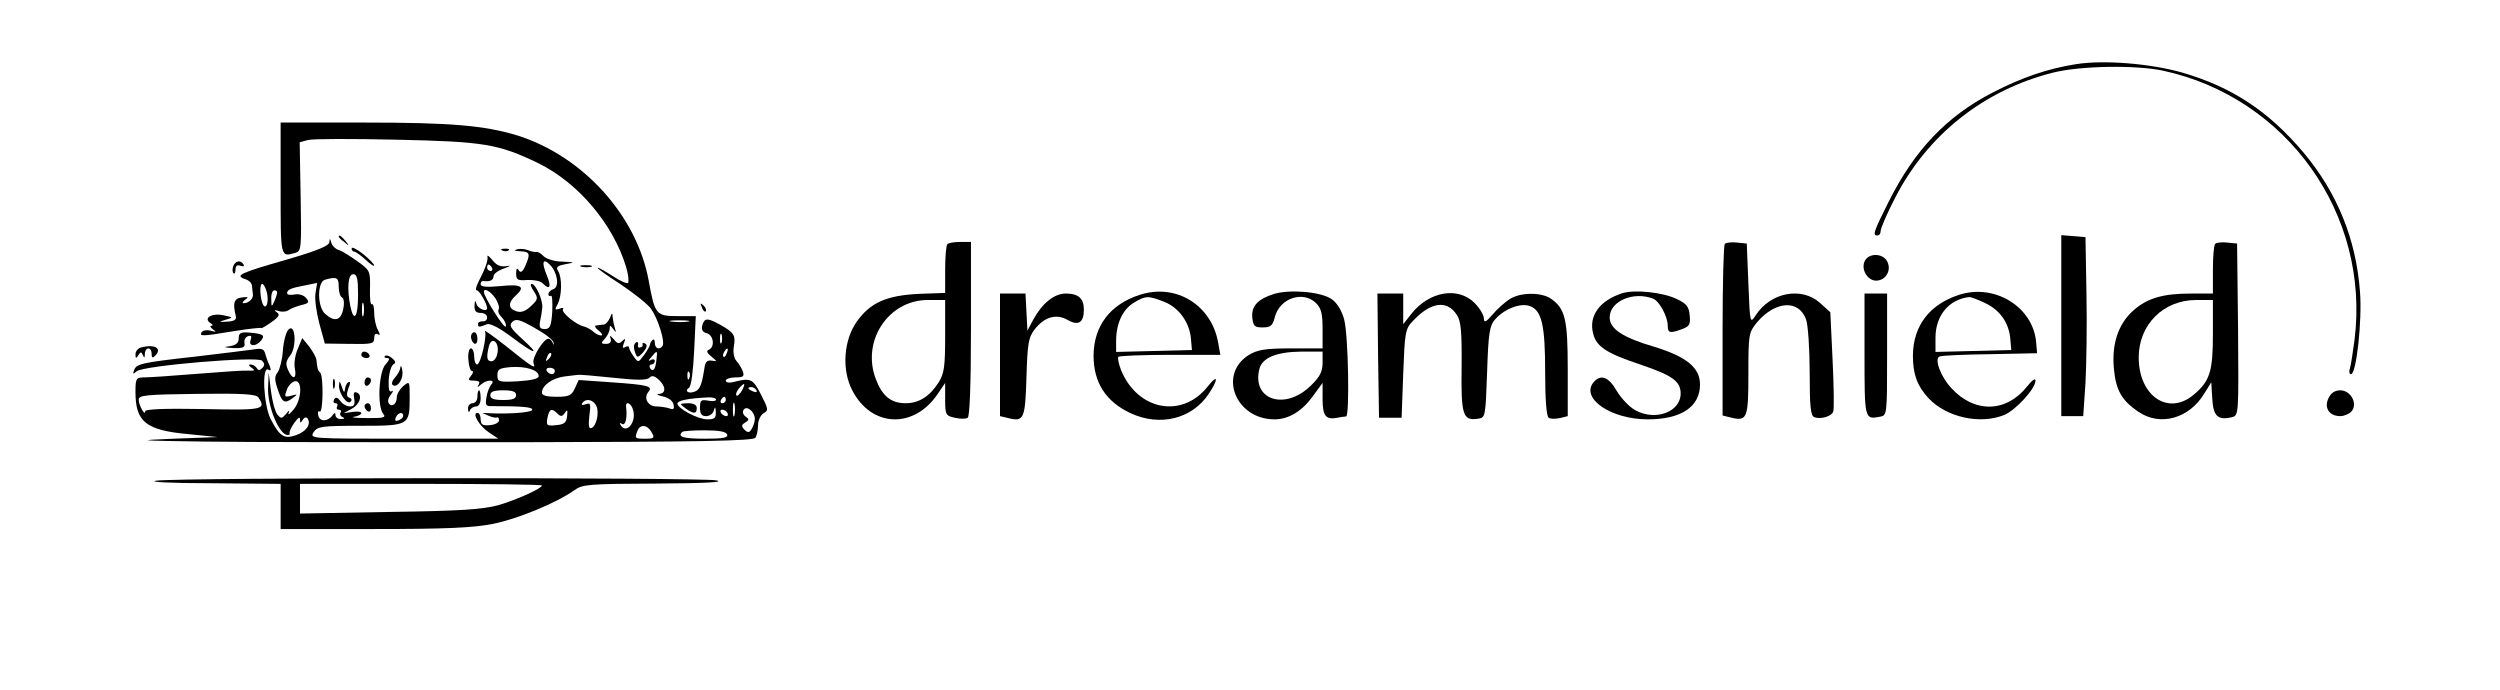
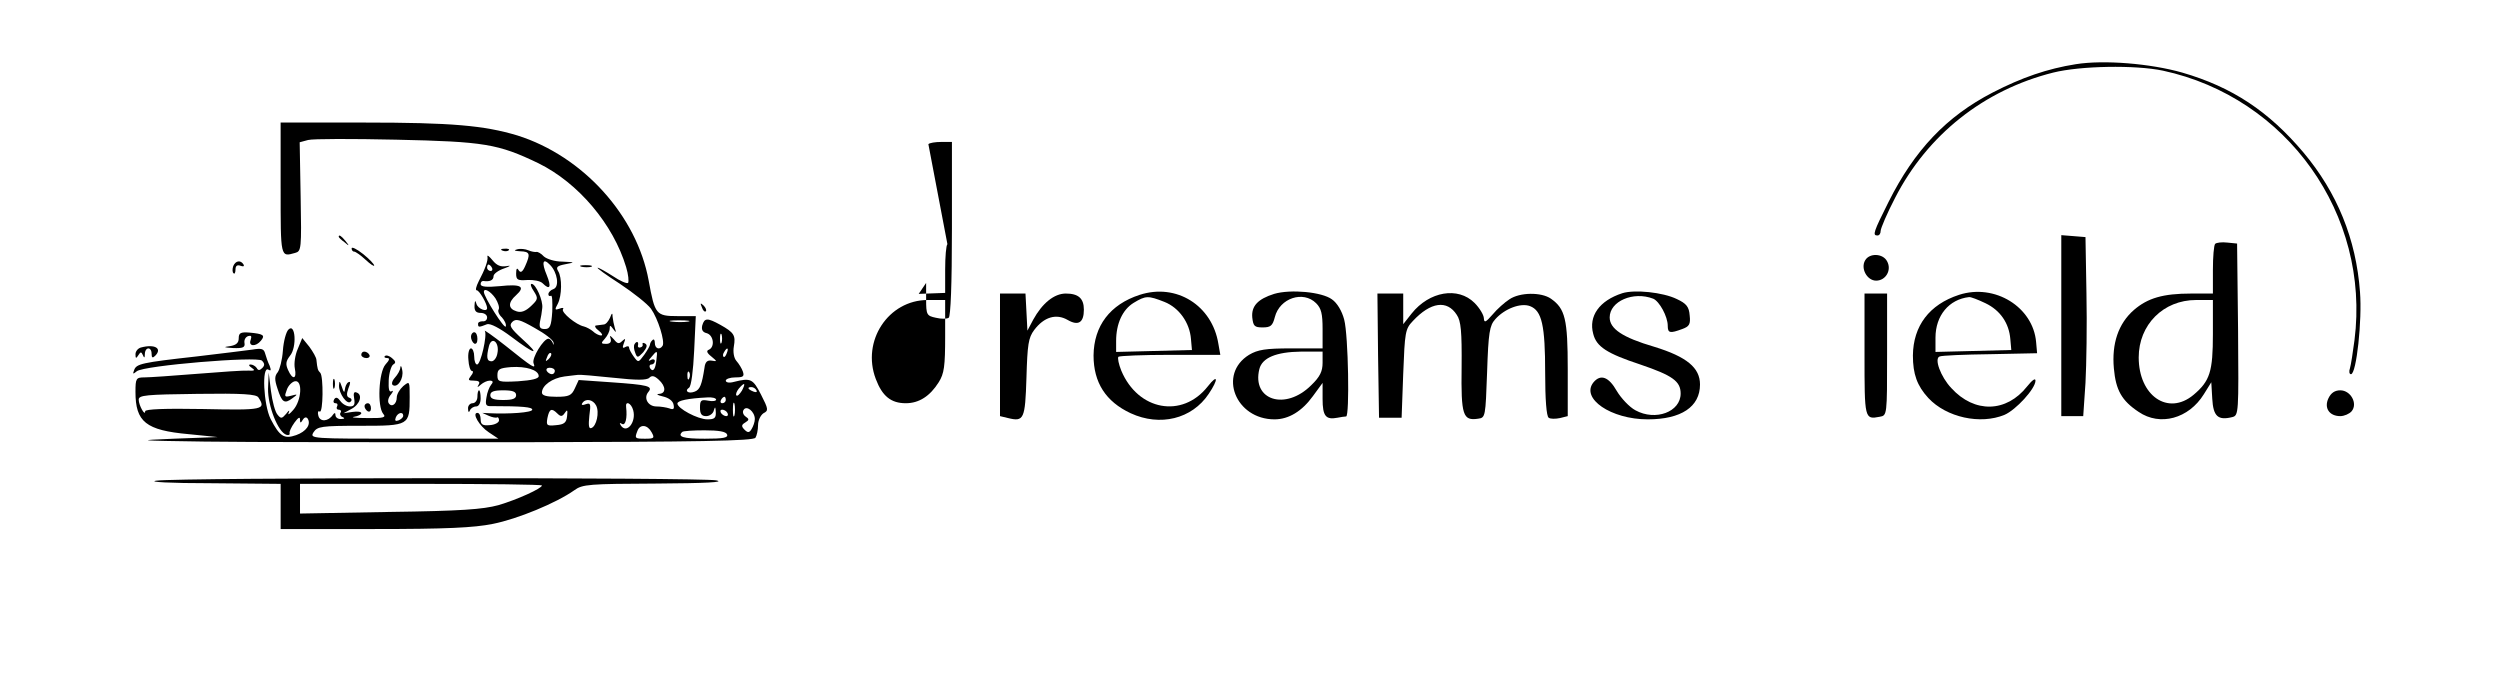
<svg xmlns="http://www.w3.org/2000/svg" version="1.0" width="775pt" height="214pt" viewBox="0 0 775 214" preserveAspectRatio="xMidYMid meet">
  <g transform="translate(0,214) scale(0.1,-0.1)" fill="#000000" stroke="none">
    <path d="M6435 1941 c-88 -14 -167 -41 -258 -88 -143 -74 -242 -178 -323 -340 -46 -92 -50 -103 -34 -103 6 0 10 6 10 14 0 8 20 55 45 103 100 195 275 334 490 388 84 21 254 24 340 6 385 -83 643 -446 594 -835 -5 -38 -11 -77 -14 -87 -4 -11 -2 -19 3 -19 17 0 35 168 28 255 -12 164 -71 308 -175 432 -108 128 -221 203 -376 248 -98 28 -243 40 -330 26z" />
    <path d="M870 1555 c0 -215 -1 -212 45 -199 19 5 20 12 17 174 l-3 169 26 7 c15 4 138 4 273 1 274 -6 316 -13 441 -73 124 -61 232 -189 272 -322 7 -23 9 -45 6 -49 -4 -3 -25 6 -47 21 -22 14 -43 26 -47 26 -5 0 27 -23 69 -50 42 -28 85 -62 96 -77 22 -31 44 -102 36 -115 -9 -14 -24 -9 -24 9 0 9 -3 13 -7 9 -5 -4 -8 -11 -8 -14 0 -4 -8 -18 -18 -32 -18 -24 -18 -25 -32 -6 -8 11 -15 24 -15 29 0 4 -5 5 -12 1 -8 -5 -9 -1 -4 12 6 15 5 16 -5 7 -10 -10 -15 -9 -26 5 -12 13 -14 14 -10 2 3 -10 -2 -16 -14 -16 -16 0 -17 2 -4 16 8 9 15 23 15 31 0 12 2 11 11 -1 9 -12 10 -12 5 3 -3 10 -6 26 -7 35 0 13 -2 13 -8 -3 -5 -11 -13 -21 -20 -21 -6 -1 -16 -2 -23 -3 -6 0 -3 -8 8 -16 10 -8 14 -15 7 -15 -6 0 -18 6 -25 13 -7 6 -20 13 -28 15 -24 5 -70 43 -65 53 4 5 -1 6 -11 2 -14 -5 -15 -3 -5 15 13 25 14 82 1 102 -7 12 -3 16 23 21 31 6 30 6 -10 8 -23 0 -48 8 -57 16 -8 9 -19 15 -23 14 -4 -1 -16 1 -25 5 -9 4 -25 6 -35 3 -12 -3 -8 -5 10 -6 30 -1 32 -8 15 -46 -8 -18 -14 -22 -20 -13 -5 9 -8 6 -8 -10 0 -20 5 -22 35 -20 19 1 40 -3 47 -10 23 -23 28 -12 13 25 -17 40 -12 55 10 32 23 -23 30 -68 11 -75 -9 -3 -16 -10 -16 -16 0 -5 3 -7 8 -5 4 3 5 -19 4 -49 -3 -45 -7 -54 -23 -54 -15 0 -18 5 -15 23 3 12 6 31 7 42 3 23 -20 75 -33 75 -5 0 -2 -10 7 -23 14 -22 13 -25 -9 -46 -17 -16 -31 -21 -45 -16 -26 8 -27 27 -1 50 30 27 15 35 -50 28 -42 -4 -60 -2 -60 6 0 6 3 10 8 10 20 -3 32 2 32 15 0 7 15 18 33 24 20 7 22 10 7 7 -18 -3 -30 2 -43 18 -10 12 -17 18 -16 12 3 -12 -8 -41 -27 -77 -8 -16 -11 -28 -6 -28 8 0 32 -42 32 -55 0 -14 -29 -2 -33 13 -4 13 -5 11 -6 -5 -1 -17 5 -23 19 -23 11 0 20 -6 20 -14 0 -8 -6 -13 -14 -12 -8 0 -15 -3 -14 -9 0 -10 3 -10 28 0 10 3 39 -12 75 -39 74 -56 93 -60 34 -7 -36 33 -42 42 -31 53 11 11 23 8 70 -19 31 -17 57 -37 58 -45 1 -9 0 -9 -3 0 -3 6 -8 12 -13 12 -15 0 -52 -60 -46 -76 8 -20 -2 -14 -88 55 -38 30 -67 50 -63 45 8 -13 -13 -104 -24 -104 -5 0 -9 11 -9 25 0 14 -5 25 -10 25 -6 0 -10 -16 -8 -35 1 -19 6 -35 11 -35 5 0 4 -7 -3 -15 -10 -13 -9 -15 9 -15 15 0 20 -4 15 -12 -6 -10 -4 -10 7 0 7 6 19 12 27 12 10 0 12 -4 5 -12 -6 -7 -13 -25 -15 -40 -4 -23 -2 -28 16 -27 96 0 126 -3 126 -11 0 -9 -71 -14 -135 -11 l-20 1 20 -9 c11 -5 23 -7 26 -5 3 2 6 -3 6 -9 0 -7 -13 -14 -29 -15 -22 -2 -28 2 -28 18 0 11 -4 20 -10 20 -18 0 6 -41 35 -60 l30 -20 -293 0 c-290 0 -292 0 -280 20 12 18 24 20 145 20 152 0 153 1 153 89 0 50 0 50 -20 34 -11 -10 -20 -25 -20 -35 0 -21 -16 -32 -25 -18 -4 6 -1 18 7 27 7 9 8 14 2 10 -8 -4 -10 7 -9 34 1 23 8 45 14 49 9 5 8 10 -4 20 -8 7 -18 10 -22 6 -3 -3 0 -6 7 -6 9 0 8 -6 -5 -20 -21 -24 -26 -130 -7 -153 10 -11 1 -14 -51 -13 -34 0 -52 2 -39 4 12 2 22 7 22 11 0 5 -12 6 -27 4 l-28 -4 24 13 c27 14 36 44 17 51 -9 4 -11 -2 -8 -19 3 -18 0 -24 -13 -24 -10 0 -23 7 -30 17 -8 11 -14 13 -19 5 -4 -7 -2 -12 4 -12 6 0 8 -4 5 -10 -3 -5 -1 -10 5 -10 6 0 9 -4 6 -9 -4 -5 0 -12 6 -14 8 -3 6 -6 -4 -6 -10 -1 -18 5 -18 12 0 8 -3 8 -8 1 -14 -21 -40 -23 -45 -3 -3 10 -1 17 4 13 11 -6 12 109 2 120 -8 8 -9 12 -12 40 0 7 -11 26 -22 41 l-22 27 -14 -34 c-8 -18 -12 -45 -9 -60 7 -34 -7 -37 -21 -5 -8 18 -7 27 6 44 22 26 17 104 -5 81 -7 -7 -15 -36 -17 -65 -2 -29 -10 -59 -16 -67 -10 -12 -10 -23 -1 -50 14 -44 22 -49 46 -31 18 13 18 14 -4 8 -20 -5 -21 -3 -13 18 4 13 16 25 25 27 25 5 21 -60 -5 -89 -11 -13 -18 -17 -14 -9 4 10 1 9 -8 -3 -13 -15 -16 -16 -27 -2 -7 8 -16 41 -20 73 l-7 57 -2 -50 c-1 -53 31 -135 57 -143 7 -2 11 0 10 5 -2 4 5 19 15 33 11 15 17 19 17 10 0 -12 2 -13 9 -1 5 8 11 9 15 3 11 -18 -5 -40 -36 -51 -37 -13 -51 -4 -79 50 -22 44 -28 166 -7 153 8 -5 9 -2 4 12 -5 10 -11 27 -14 38 -4 15 -11 17 -41 12 -20 -3 -97 -12 -171 -21 -171 -19 -187 -23 -194 -42 -5 -13 -4 -14 8 -4 22 18 374 47 388 33 9 -9 9 -15 1 -23 -8 -8 -13 -8 -17 0 -4 6 -13 11 -19 11 -7 0 -6 -4 3 -10 12 -8 10 -10 -10 -9 -14 1 -86 -4 -160 -10 -74 -6 -147 -11 -162 -11 -26 0 -28 -3 -28 -45 0 -93 32 -119 165 -131 l90 -9 -135 -5 c-124 -5 -116 -6 95 -9 127 -2 561 -2 965 -2 567 1 736 4 742 14 4 6 8 24 8 39 0 15 8 31 17 37 16 8 15 13 -8 58 -25 49 -32 52 -84 39 -14 -4 -25 -2 -25 4 0 5 13 10 30 10 24 0 28 3 23 18 -3 9 -12 24 -20 33 -8 9 -11 28 -8 45 6 34 1 43 -42 67 -40 22 -49 22 -56 -2 -3 -13 1 -21 14 -24 21 -6 26 -42 7 -51 -9 -3 -7 -10 7 -21 19 -16 19 -16 1 -13 -13 2 -20 -4 -22 -22 -8 -52 -14 -68 -30 -74 -20 -8 -33 2 -18 12 7 4 13 53 16 115 l5 107 -57 0 c-66 0 -70 5 -89 110 -37 202 -204 386 -407 450 -103 31 -204 40 -475 40 l-259 0 0 -205z m655 -245 c3 -5 1 -10 -4 -10 -6 0 -11 5 -11 10 0 6 2 10 4 10 3 0 8 -4 11 -10z m11 -95 c8 -13 13 -28 10 -34 -4 -5 1 -17 10 -25 8 -9 14 -21 12 -28 -4 -10 -68 92 -68 107 0 14 21 2 36 -20z m597 -72 c-13 -2 -35 -2 -50 0 -16 2 -5 4 22 4 28 0 40 -2 28 -4z m104 -65 c-3 -7 -5 -2 -5 12 0 14 2 19 5 13 2 -7 2 -19 0 -25z m-695 -33 c-2 -14 -11 -25 -18 -25 -15 0 -17 12 -8 48 9 31 33 10 26 -23z m711 0 c-3 -9 -8 -14 -10 -11 -3 3 -2 9 2 15 9 16 15 13 8 -4z m-552 -18 c-10 -9 -11 -8 -5 6 3 10 9 15 12 12 3 -3 0 -11 -7 -18z m334 -2 c-3 -31 -11 -40 -20 -26 -3 6 -1 11 4 11 6 0 11 5 11 11 0 5 -6 7 -12 3 -9 -5 -9 -2 1 9 18 22 20 22 16 -8z m-365 -51 c0 -8 -21 -13 -64 -16 -60 -3 -64 -2 -64 19 0 19 7 22 42 25 47 3 86 -9 86 -28z m50 16 c0 -5 -4 -10 -9 -10 -6 0 -13 5 -16 10 -3 6 1 10 9 10 9 0 16 -4 16 -10z m417 -22 c-3 -8 -6 -5 -6 6 -1 11 2 17 5 13 3 -3 4 -12 1 -19z m-236 1 c73 -8 104 -8 112 0 8 8 16 6 29 -6 23 -21 23 -43 1 -44 -10 -1 -5 -4 12 -8 18 -4 31 -14 33 -25 3 -14 0 -17 -13 -12 -9 3 -27 6 -40 6 -26 0 -41 26 -25 45 15 18 -1 22 -116 30 l-100 7 -12 -26 c-10 -22 -18 -26 -57 -26 -31 0 -45 4 -45 13 0 22 32 45 70 50 19 2 38 5 42 5 4 1 53 -3 109 -9z m399 -40 c-7 -11 -14 -18 -17 -15 -3 3 0 12 7 21 18 21 23 19 10 -6z m45 1 c3 -6 -1 -7 -9 -4 -18 7 -21 14 -7 14 6 0 13 -4 16 -10z m-745 -15 c0 -11 -11 -15 -40 -15 -29 0 -40 4 -40 15 0 11 11 15 40 15 29 0 40 -4 40 -15z m-799 -7 c25 -38 15 -40 -171 -36 -117 2 -180 0 -180 -7 0 -17 -20 19 -20 36 0 14 22 16 182 18 140 2 183 -1 189 -11z m1419 -7 c0 -4 -11 -6 -25 -3 -22 4 -25 1 -25 -22 0 -19 5 -26 19 -26 11 0 22 8 24 18 4 13 5 11 6 -5 1 -19 -4 -23 -26 -23 -30 0 -93 34 -93 49 0 9 32 16 93 19 15 1 27 -2 27 -7z m30 -1 c0 -5 -5 -10 -11 -10 -5 0 -7 5 -4 10 3 6 8 10 11 10 2 0 4 -4 4 -10z m-402 -17 c11 -21 1 -65 -15 -70 -8 -3 -9 9 -6 38 5 37 4 41 -11 36 -10 -4 -15 -3 -11 3 10 16 33 12 43 -7z m429 -30 c-3 -10 -5 -2 -5 17 0 19 2 27 5 18 2 -10 2 -26 0 -35z m-314 15 c10 -37 -21 -75 -39 -46 -4 7 -3 8 4 4 11 -7 17 18 13 52 -3 21 16 13 22 -10z m377 -27 c0 -9 -5 -23 -10 -31 -7 -12 -12 -12 -22 -2 -10 10 -10 15 2 22 13 8 13 11 1 19 -7 5 -10 14 -6 20 9 16 35 -5 35 -28z m-612 17 c10 -10 15 -10 23 2 8 12 9 9 7 -10 -2 -20 -9 -26 -34 -28 -29 -3 -31 -1 -27 22 6 29 13 32 31 14z m527 2 c3 -5 2 -10 -4 -10 -5 0 -13 5 -16 10 -3 6 -2 10 4 10 5 0 13 -4 16 -10z m-1005 -9 c0 -5 -7 -11 -14 -14 -10 -4 -13 -1 -9 9 6 15 23 19 23 5z m770 -51 c10 -18 8 -20 -20 -20 -32 0 -33 1 -24 24 8 22 31 20 44 -4z m234 -7 c4 -10 -12 -13 -69 -13 -67 0 -86 6 -70 21 2 3 34 5 69 5 45 0 67 -4 70 -13z" />
-     <path d="M2124 875 c25 -19 36 -19 36 0 0 10 -10 15 -27 15 -27 -1 -27 -1 -9 -15z" />
    <path d="M1050 1406 c0 -2 8 -10 18 -17 15 -13 16 -12 3 4 -13 16 -21 21 -21 13z" />
    <path d="M6390 1131 l0 -281 34 0 34 0 7 103 c3 56 5 181 3 277 l-3 175 -37 3 -38 3 0 -280z" />
-     <path d="M1021 1389 c-1 -11 -37 -26 -133 -54 -143 -41 -161 -49 -129 -60 12 -3 22 -13 22 -21 1 -8 2 -20 3 -26 2 -14 -13 -28 -29 -28 -5 0 -3 5 5 11 12 8 10 9 -10 7 -25 -3 -29 -18 -19 -58 3 -11 -5 -16 -26 -17 -28 -2 -28 -1 -5 6 24 7 24 7 -9 14 -36 7 -62 -10 -38 -25 7 -4 8 -8 2 -8 -5 0 -3 -5 5 -11 12 -8 10 -9 -7 -4 -12 3 -24 1 -28 -5 -8 -13 2 -13 103 4 45 7 82 11 82 9 0 -2 14 6 31 18 24 17 28 24 17 31 -9 7 -8 8 6 4 10 -4 24 -2 30 2 6 5 24 12 39 16 25 6 27 9 16 22 -7 9 -23 14 -36 11 -13 -2 -23 -1 -23 4 0 11 11 16 54 24 l39 8 -5 -32 c-3 -18 3 -60 12 -94 l17 -62 77 -1 c69 -1 76 0 76 18 0 11 4 16 11 12 8 -5 8 -1 0 14 -6 11 -11 35 -11 52 0 17 -3 29 -7 27 -5 -3 -7 19 -6 50 1 53 0 55 -39 83 -22 16 -48 32 -58 35 -10 3 -21 14 -23 23 -4 14 -5 14 -6 1z m89 -164 c0 -68 -13 -87 -24 -34 -11 57 -7 99 9 99 12 0 15 -14 15 -65z m-60 26 c0 -16 5 -31 10 -33 6 -2 8 -17 4 -36 -7 -36 -27 -41 -56 -15 -25 22 -25 100 0 106 36 10 42 7 42 -22z m-226 -7 c9 -23 7 -54 -3 -54 -5 0 -11 16 -13 35 -4 36 5 47 16 19z m35 -11 c0 -5 -4 -17 -9 -28 -8 -18 -9 -17 -9 8 -1 15 4 27 9 27 6 0 10 -3 9 -7z m268 -70 c-3 -10 -5 -2 -5 17 0 19 2 27 5 18 2 -10 2 -26 0 -35z" />
-     <path d="M2937 1383 c-4 -3 -7 -39 -7 -79 l0 -72 -82 -3 c-100 -5 -150 -27 -192 -86 -41 -58 -47 -150 -14 -213 59 -115 191 -121 265 -11 l23 34 0 -51 c0 -48 2 -51 30 -57 16 -4 34 -4 40 0 6 4 10 102 10 276 l0 269 -33 0 c-19 0 -37 -3 -40 -7z m-7 -284 c0 -95 -3 -117 -20 -144 -27 -43 -61 -65 -102 -65 -46 0 -73 22 -93 75 -45 118 39 245 161 245 l54 0 0 -111z" />
-     <path d="M5347 1384 c-4 -4 -7 -125 -7 -270 l0 -262 24 -6 c52 -13 56 -5 56 134 0 125 1 129 27 161 57 67 130 71 152 8 6 -17 11 -92 11 -164 0 -105 3 -134 14 -138 19 -8 54 2 59 17 3 6 2 78 -2 160 l-7 148 -32 29 c-57 51 -153 33 -199 -38 -18 -27 -18 -27 -23 97 l-5 125 -30 3 c-17 2 -34 0 -38 -4z" />
+     <path d="M2937 1383 c-4 -3 -7 -39 -7 -79 l0 -72 -82 -3 l23 34 0 -51 c0 -48 2 -51 30 -57 16 -4 34 -4 40 0 6 4 10 102 10 276 l0 269 -33 0 c-19 0 -37 -3 -40 -7z m-7 -284 c0 -95 -3 -117 -20 -144 -27 -43 -61 -65 -102 -65 -46 0 -73 22 -93 75 -45 118 39 245 161 245 l54 0 0 -111z" />
    <path d="M6867 1384 c-4 -4 -7 -40 -7 -81 l0 -73 -67 0 c-88 0 -135 -14 -178 -51 -48 -42 -69 -104 -62 -181 6 -67 24 -100 77 -135 66 -45 155 -21 202 55 l23 37 3 -51 c3 -55 18 -68 62 -57 20 5 20 12 18 272 l-3 266 -30 3 c-17 2 -34 0 -38 -4z m-7 -279 c0 -117 -9 -146 -60 -189 -79 -66 -170 -3 -170 116 0 101 76 178 178 178 l52 0 0 -105z" />
    <path d="M1090 1370 c0 -5 3 -10 8 -10 4 0 20 -11 35 -25 15 -14 27 -22 27 -18 0 4 -16 21 -35 36 -19 15 -35 23 -35 17z" />
    <path d="M1558 1363 c7 -3 16 -2 19 1 4 3 -2 6 -13 5 -11 0 -14 -3 -6 -6z" />
    <path d="M5782 1333 c-15 -25 6 -63 34 -63 30 0 49 33 34 60 -13 25 -55 26 -68 3z" />
    <path d="M723 1315 c-3 -9 -3 -19 1 -22 3 -4 6 2 6 11 0 12 5 16 16 12 8 -3 12 -2 9 4 -9 15 -25 12 -32 -5z" />
    <path d="M1803 1313 c9 -2 23 -2 30 0 6 3 -1 5 -18 5 -16 0 -22 -2 -12 -5z" />
    <path d="M3533 1226 c-92 -30 -142 -96 -143 -188 0 -84 38 -143 115 -179 91 -42 190 -18 242 60 31 46 29 64 -3 23 -79 -100 -216 -75 -268 49 -8 20 -12 39 -9 43 4 3 76 6 161 6 l155 0 -6 34 c-19 119 -130 189 -244 152z m77 -22 c45 -18 78 -64 82 -115 l3 -34 -117 -3 -118 -3 0 34 c0 54 20 97 54 118 38 23 45 23 96 3z" />
    <path d="M3950 1229 c-51 -16 -71 -38 -68 -73 3 -27 7 -31 32 -31 25 0 31 5 38 32 15 59 88 83 128 43 16 -16 20 -33 20 -80 l0 -60 -97 0 c-80 0 -104 -4 -131 -20 -97 -60 -42 -200 79 -200 44 0 85 25 119 72 l30 41 0 -50 c0 -53 10 -65 46 -58 11 2 22 4 27 4 11 1 7 251 -6 300 -7 27 -22 52 -38 63 -31 23 -128 32 -179 17z m150 -214 c0 -26 -8 -43 -35 -69 -80 -80 -185 -47 -161 50 9 35 52 53 129 54 l67 0 0 -35z" />
    <path d="M5029 1231 c-71 -23 -105 -71 -90 -126 10 -40 43 -61 146 -95 100 -34 125 -52 125 -90 0 -57 -78 -86 -140 -52 -19 10 -45 38 -58 60 -25 44 -50 53 -72 27 -41 -50 54 -115 168 -115 104 0 162 39 162 108 0 52 -41 86 -142 117 -99 29 -138 56 -138 91 0 50 73 82 135 58 19 -8 45 -55 45 -84 0 -23 7 -24 45 -10 22 8 26 15 23 42 -2 27 -10 37 -40 51 -43 21 -131 30 -169 18z" />
    <path d="M6073 1226 c-92 -30 -142 -96 -143 -188 0 -58 13 -94 48 -132 56 -60 161 -83 236 -52 35 15 96 81 96 106 0 9 -10 2 -26 -18 -64 -81 -163 -84 -235 -5 -33 35 -54 92 -36 98 7 3 77 6 157 7 l145 3 -3 34 c-9 109 -128 183 -239 147z m82 -26 c46 -22 73 -62 77 -111 l3 -34 -117 -3 -118 -3 0 44 c0 69 42 119 104 126 5 1 28 -8 51 -19z" />
    <path d="M3100 1040 l0 -190 25 -6 c49 -12 53 -4 57 125 3 103 6 124 24 148 30 40 68 52 104 31 33 -19 50 -8 50 32 0 35 -17 50 -56 50 -36 0 -73 -30 -101 -81 l-18 -34 -3 58 -3 57 -39 0 -40 0 0 -190z" />
    <path d="M4272 1038 l3 -193 35 0 35 0 5 137 c5 128 6 138 30 163 55 59 106 66 136 19 13 -19 16 -51 15 -163 -2 -149 4 -166 51 -159 23 3 23 6 28 144 4 124 8 145 25 164 29 33 79 52 108 41 37 -14 47 -60 47 -207 0 -82 4 -135 11 -139 5 -4 21 -4 35 -1 l24 6 0 146 c0 155 -8 187 -52 218 -30 21 -97 20 -129 -2 -14 -9 -38 -30 -52 -47 -21 -24 -26 -27 -27 -12 0 10 -13 32 -29 48 -51 51 -140 36 -195 -33 l-26 -33 0 48 0 47 -40 0 -40 0 2 -192z" />
    <path d="M5780 1041 c0 -200 0 -202 47 -193 23 4 23 4 23 193 l0 189 -35 0 -35 0 0 -189z" />
    <path d="M2176 1187 c3 -10 9 -15 12 -12 3 3 0 11 -7 18 -10 9 -11 8 -5 -6z" />
    <path d="M740 1091 c0 -14 -8 -21 -27 -24 -22 -3 -20 -4 10 -6 30 -1 37 2 35 15 -2 10 3 19 11 22 10 3 12 0 8 -12 -8 -20 16 -22 32 -2 14 17 7 21 -36 25 -27 2 -33 -1 -33 -18z" />
    <path d="M1460 1096 c0 -8 5 -18 10 -21 6 -3 10 3 10 14 0 12 -4 21 -10 21 -5 0 -10 -6 -10 -14z" />
    <path d="M1967 1073 c-3 -5 -2 -16 2 -26 6 -17 8 -17 25 1 11 14 14 22 6 27 -6 3 -9 3 -8 -2 2 -4 -1 -9 -7 -10 -5 -2 -9 2 -7 7 2 12 -5 13 -11 3z" />
    <path d="M438 1063 c-10 -2 -18 -12 -18 -21 0 -14 2 -14 9 -3 7 11 9 11 14 0 4 -10 6 -9 6 4 1 22 21 23 21 0 0 -12 3 -14 11 -6 23 23 -1 37 -43 26z" />
    <path d="M1120 1040 c0 -5 7 -10 16 -10 8 0 12 5 9 10 -3 6 -10 10 -16 10 -5 0 -9 -4 -9 -10z" />
    <path d="M1241 1001 c0 -8 -8 -22 -17 -32 -9 -10 -11 -20 -6 -23 15 -9 34 21 29 46 -2 13 -5 17 -6 9z" />
    <path d="M1032 950 c0 -14 2 -19 5 -12 2 6 2 18 0 25 -3 6 -5 1 -5 -13z" />
-     <path d="M1130 954 c0 -8 5 -12 10 -9 6 3 10 10 10 16 0 5 -4 9 -10 9 -5 0 -10 -7 -10 -16z" />
    <path d="M1051 945 c-1 -25 26 -62 36 -50 5 4 3 10 -4 12 -9 3 -9 12 -3 29 7 17 7 23 0 19 -6 -3 -10 -14 -11 -23 -1 -11 -4 -8 -9 8 -7 20 -8 21 -9 5z" />
    <path d="M1480 910 c0 -11 -7 -20 -15 -20 -8 0 -15 -8 -14 -17 0 -11 3 -13 6 -5 2 6 11 12 19 12 8 0 14 10 14 25 0 14 -2 25 -5 25 -3 0 -5 -9 -5 -20z" />
    <path d="M7218 905 c-14 -30 3 -55 37 -55 12 0 28 7 35 15 20 24 -3 65 -35 65 -17 0 -29 -8 -37 -25z" />
    <path d="M1130 881 c0 -6 5 -13 10 -16 6 -3 10 1 10 9 0 9 -4 16 -10 16 -5 0 -10 -4 -10 -9z" />
    <path d="M485 650 c-29 -4 42 -8 168 -8 l217 -2 0 -70 0 -70 290 0 c223 0 309 4 368 16 76 15 197 65 252 104 26 19 45 20 257 21 149 1 213 4 183 10 -54 9 -1663 9 -1735 -1z m1195 -15 c0 -9 -77 -44 -135 -61 -48 -13 -115 -18 -337 -21 l-278 -5 0 46 0 46 375 0 c206 0 375 -2 375 -5z" />
  </g>
</svg>